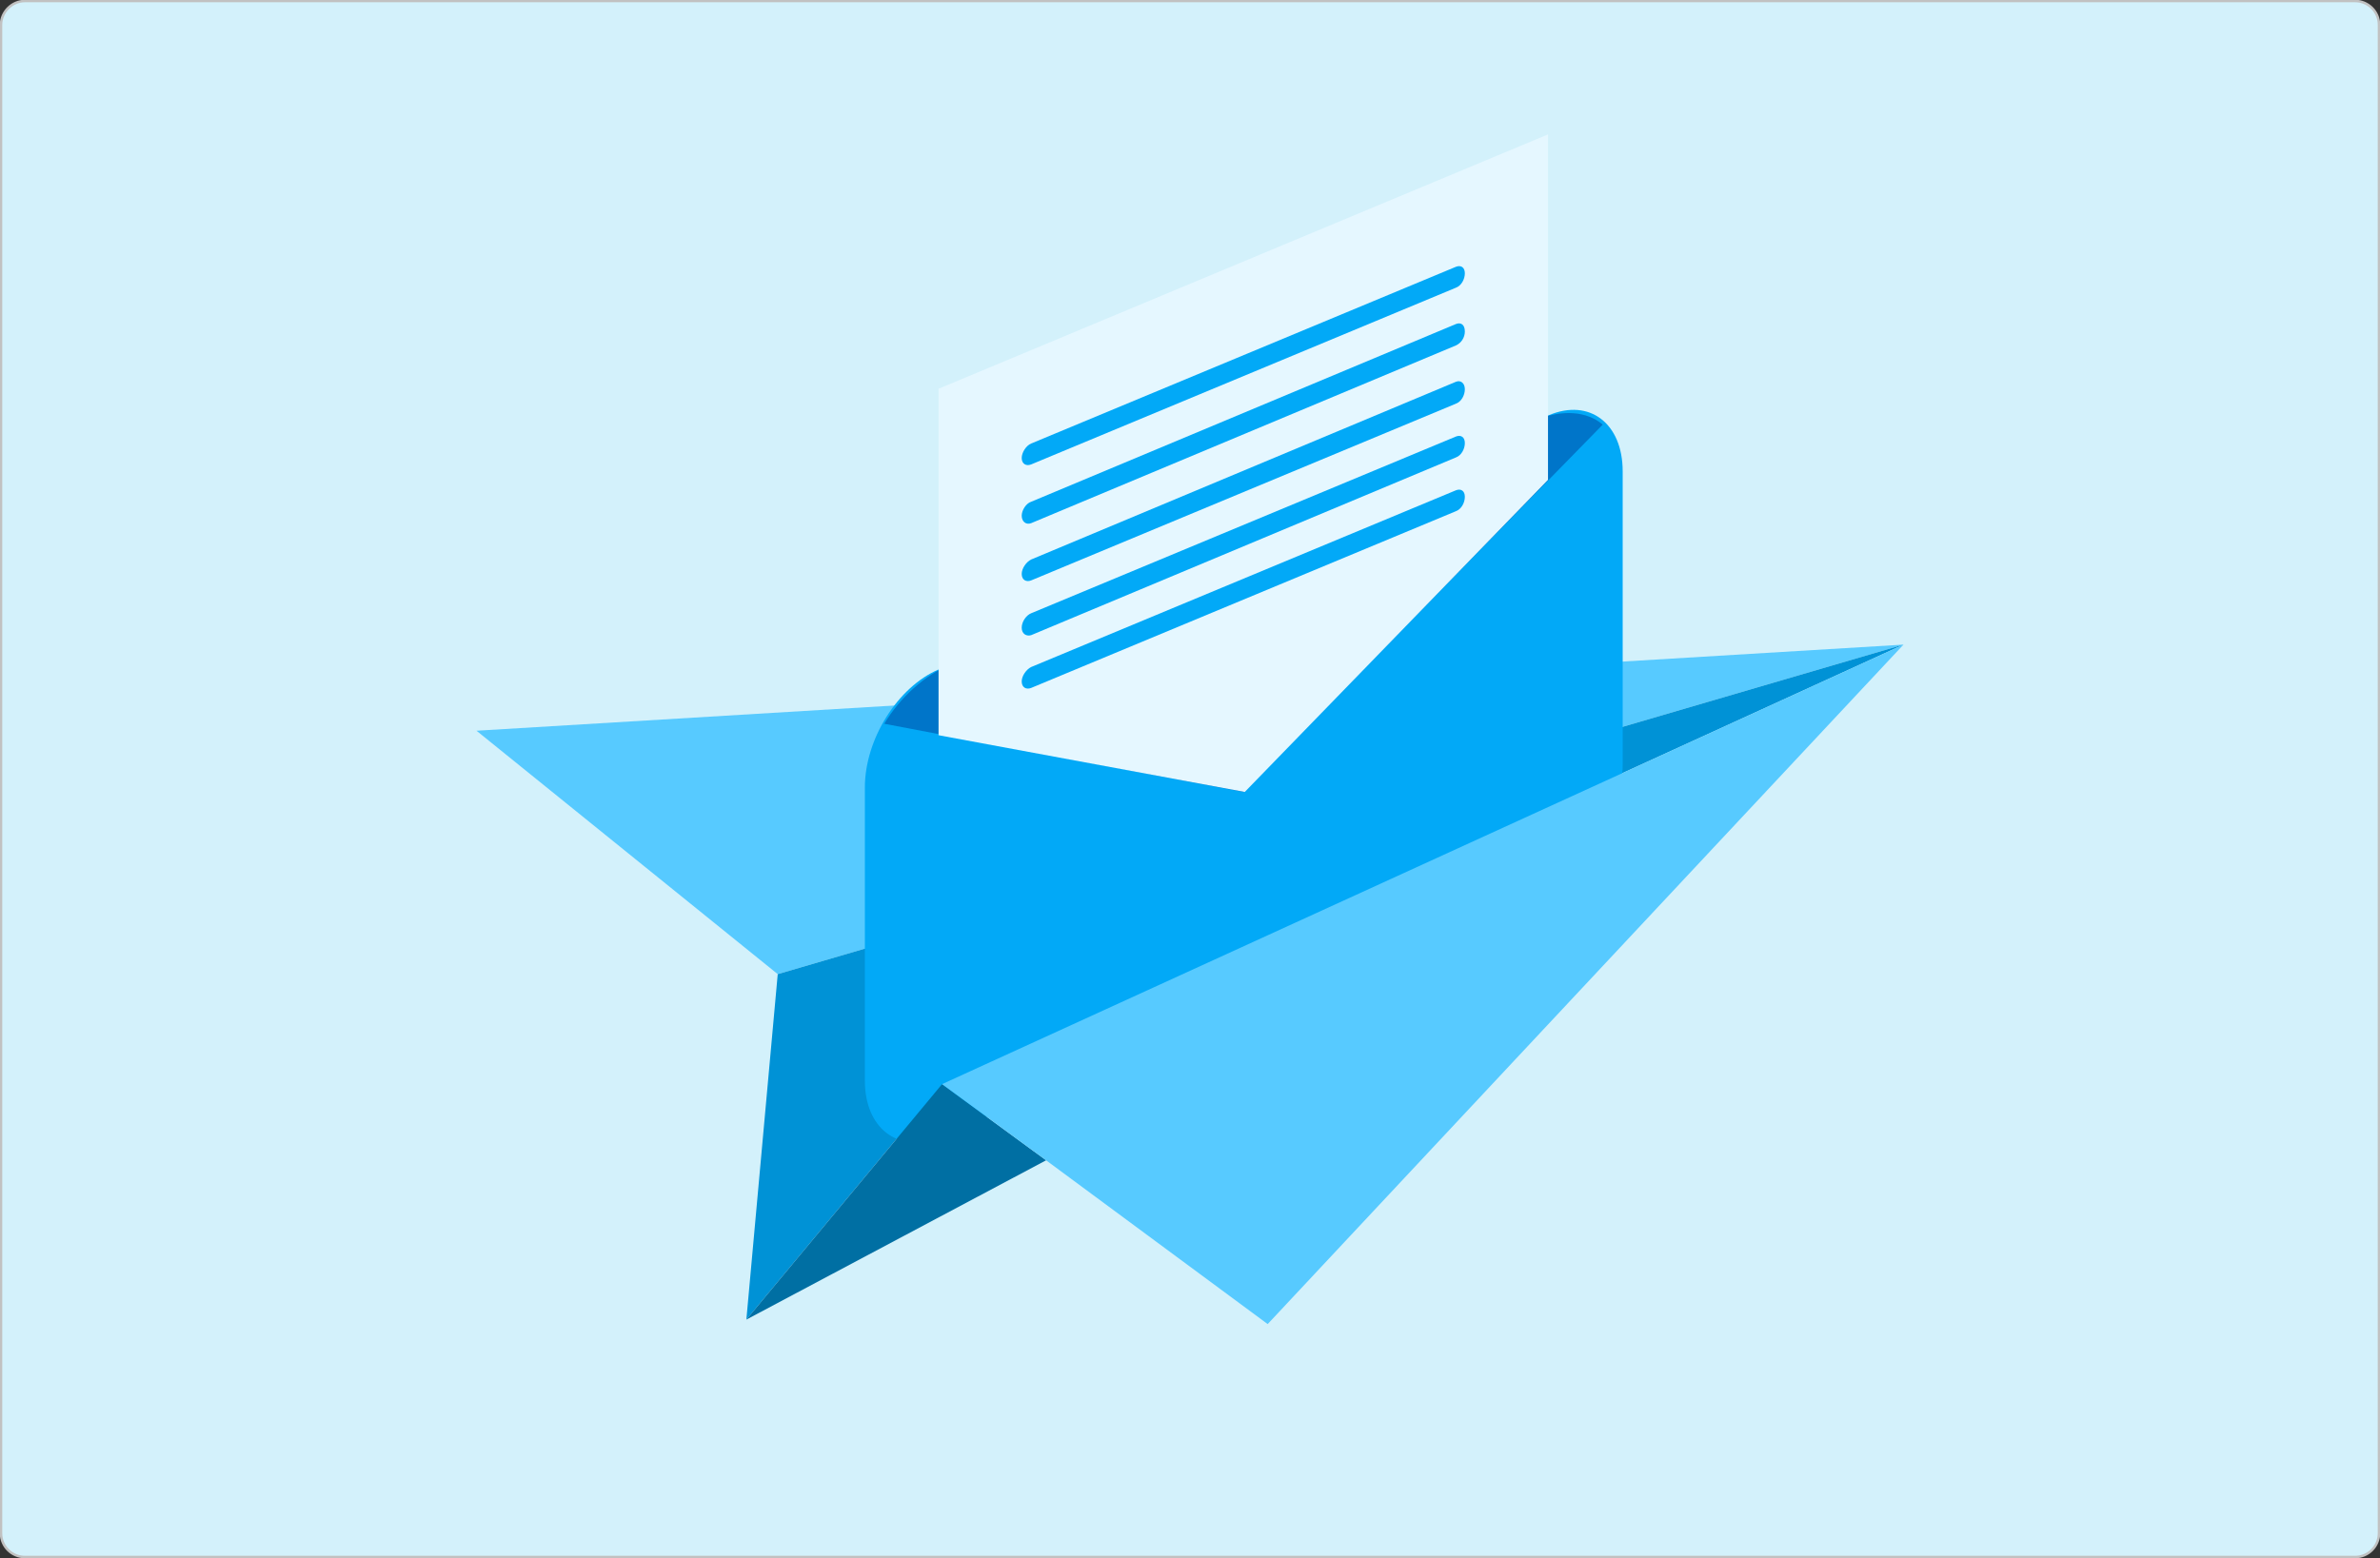
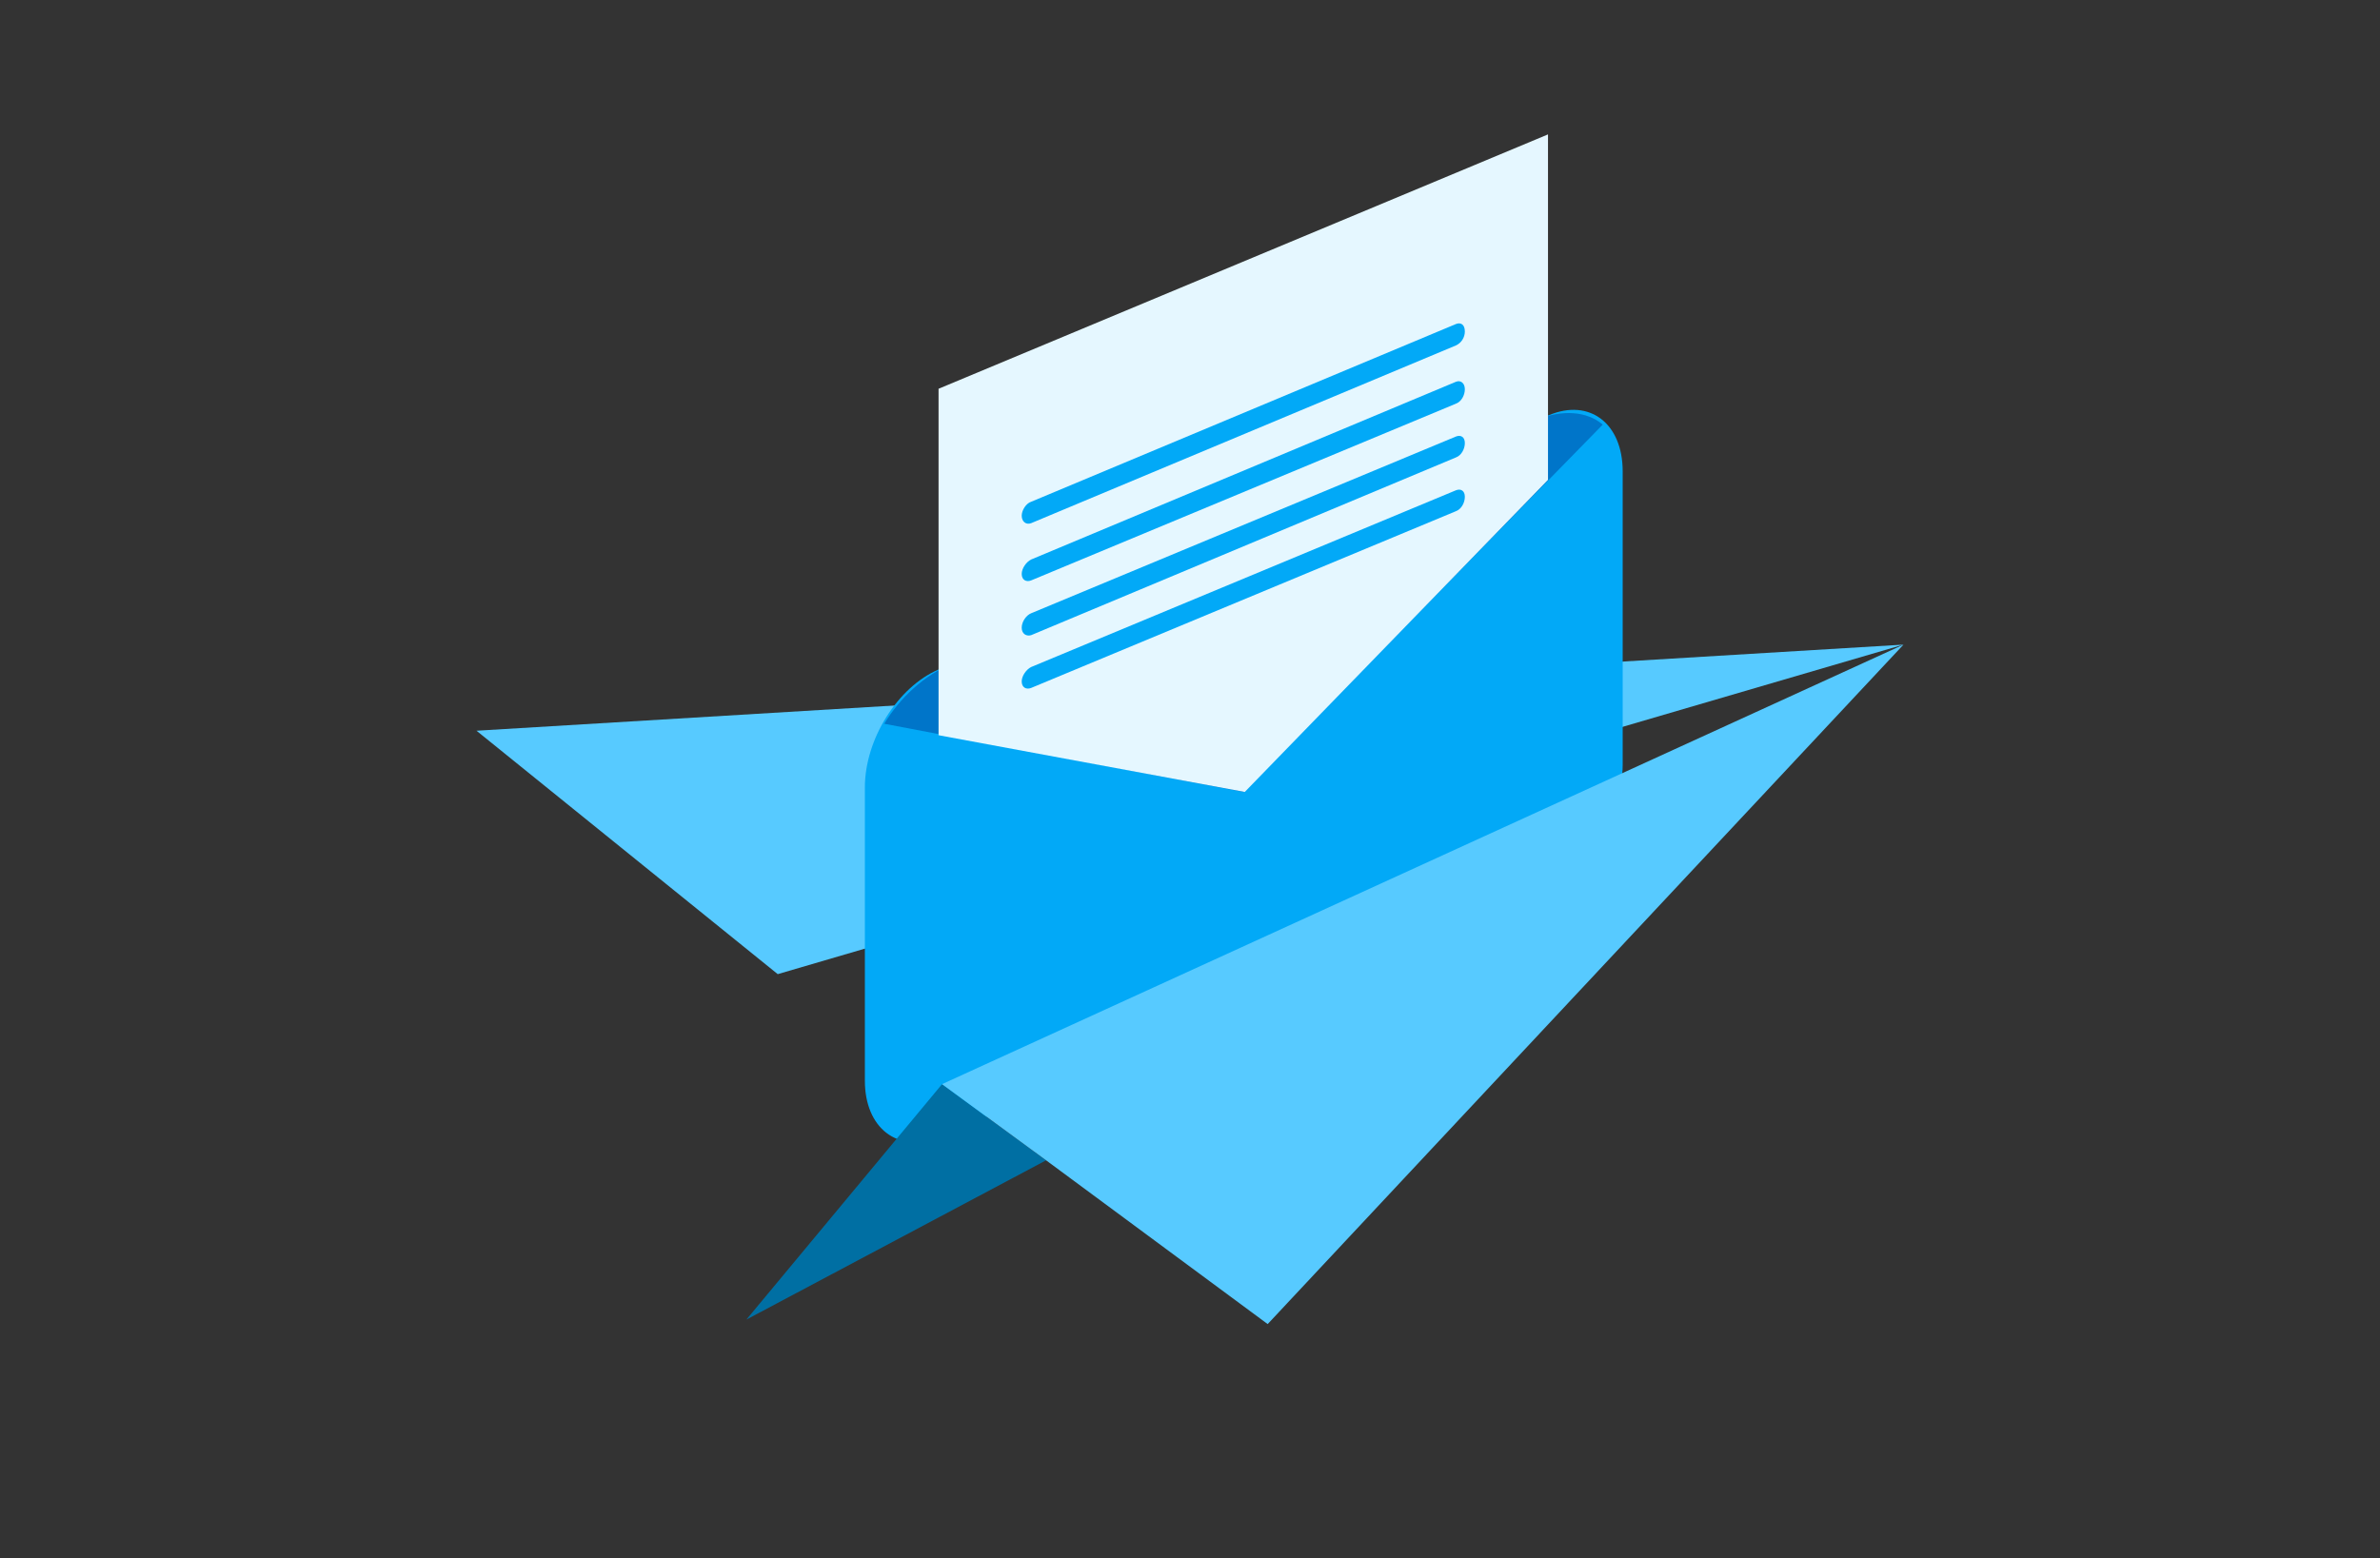
<svg xmlns="http://www.w3.org/2000/svg" version="1.1" id="b5494cce-ef50-459b-a701-81522398447d" x="0px" y="0px" viewBox="0 0 478 313" style="enable-background:new 0 0 478 313;" xml:space="preserve">
  <rect x="0" y="0" width="478" height="313" fill="#333333" stroke="none" />
  <style type="text/css">
	.st0{fill:#D3F1FB;stroke:#C1C1C1;stroke-width:0.5;stroke-miterlimit:10;}
	.st1{fill-rule:evenodd;clip-rule:evenodd;fill:#57CAFF;}
	.st2{fill-rule:evenodd;clip-rule:evenodd;fill:#0092D6;}
	.st3{fill-rule:evenodd;clip-rule:evenodd;fill:#02A9F7;}
	.st4{fill-rule:evenodd;clip-rule:evenodd;fill:#0075C9;}
	.st5{fill-rule:evenodd;clip-rule:evenodd;fill:#E5F7FF;}
	.st6{fill-rule:evenodd;clip-rule:evenodd;fill:#006FA3;}
</style>
-   <path class="st0" d="M5,0.2h468c2.6,0,4.8,2.1,4.8,4.8v303c0,2.6-2.1,4.8-4.8,4.8H5c-2.6,0-4.8-2.1-4.8-4.8V5C0.2,2.4,2.4,0.2,5,0.2  z" />
  <polygon class="st1" points="95.7,146.8 156.2,195.7 382.3,129.5 " />
-   <polygon class="st2" points="149.9,265.1 156.2,195.7 382.3,129.5 189.2,217.8 " />
  <path class="st3" d="M188.5,134.5l122.6-51.1c8.1-3.4,14.8,1.6,14.8,11.3v58.9c0,9.5-6.8,20.3-14.8,23.6l-122.6,51.2  c-8.2,3.4-14.8-1.8-14.8-11.3v-58.9C173.7,148.5,180.3,138,188.5,134.5L188.5,134.5z" />
  <path class="st4" d="M191.1,133.4l117.3-49c5.4-2.2,10.3-1.8,13.5,0.9l-72.2,73.8l-72.1-13.7C180.7,140.2,185.7,135.6,191.1,133.4  L191.1,133.4z" />
  <polygon class="st5" points="188.5,78.1 188.5,147.7 250,159.1 310.9,96.4 310.9,27 " />
-   <path class="st3" d="M207.1,89.1l85.3-35.5c1-0.4,1.8,0.1,1.8,1.3l0,0c0,1.2-0.7,2.5-1.8,2.9l-85.3,35.5c-1,0.4-1.9-0.1-1.9-1.3l0,0  C205.2,90.9,206.1,89.5,207.1,89.1L207.1,89.1z" />
  <path class="st3" d="M207.1,100.8l85.3-35.7c1-0.4,1.8,0.1,1.8,1.5l0,0c0,1.2-0.7,2.3-1.8,2.8l-85.3,35.7c-1,0.4-1.9-0.3-1.9-1.5  l0,0C205.2,102.5,206.1,101.1,207.1,100.8L207.1,100.8z" />
-   <path class="st3" d="M207.1,112.4l85.3-35.7c1-0.4,1.8,0.3,1.8,1.5l0,0c0,1.2-0.7,2.5-1.8,2.9l-85.3,35.5c-1,0.4-1.9-0.1-1.9-1.3  l0,0C205.2,114.2,206.1,112.9,207.1,112.4L207.1,112.4z" />
+   <path class="st3" d="M207.1,112.4l85.3-35.7c1-0.4,1.8,0.3,1.8,1.5l0,0c0,1.2-0.7,2.5-1.8,2.9l-85.3,35.5c-1,0.4-1.9-0.1-1.9-1.3  C205.2,114.2,206.1,112.9,207.1,112.4L207.1,112.4z" />
  <path class="st3" d="M207.1,123.2l85.3-35.5c1-0.4,1.8,0.1,1.8,1.3l0,0c0,1.2-0.7,2.5-1.8,2.9l-85.3,35.7c-1,0.3-1.9-0.3-1.9-1.5  l0,0C205.2,124.9,206.1,123.6,207.1,123.2L207.1,123.2z" />
  <path class="st3" d="M207.1,134l85.3-35.5c1-0.4,1.8,0.1,1.8,1.3l0,0c0,1.2-0.7,2.5-1.8,2.9l-85.3,35.5c-1,0.4-1.9-0.1-1.9-1.3l0,0  C205.2,135.8,206.1,134.5,207.1,134L207.1,134z" />
  <polygon class="st6" points="149.9,265.1 210.1,233.1 189.2,217.8 " />
  <polygon class="st1" points="189.2,217.8 210.1,233.1 254.6,266 382.3,129.5 " />
</svg>